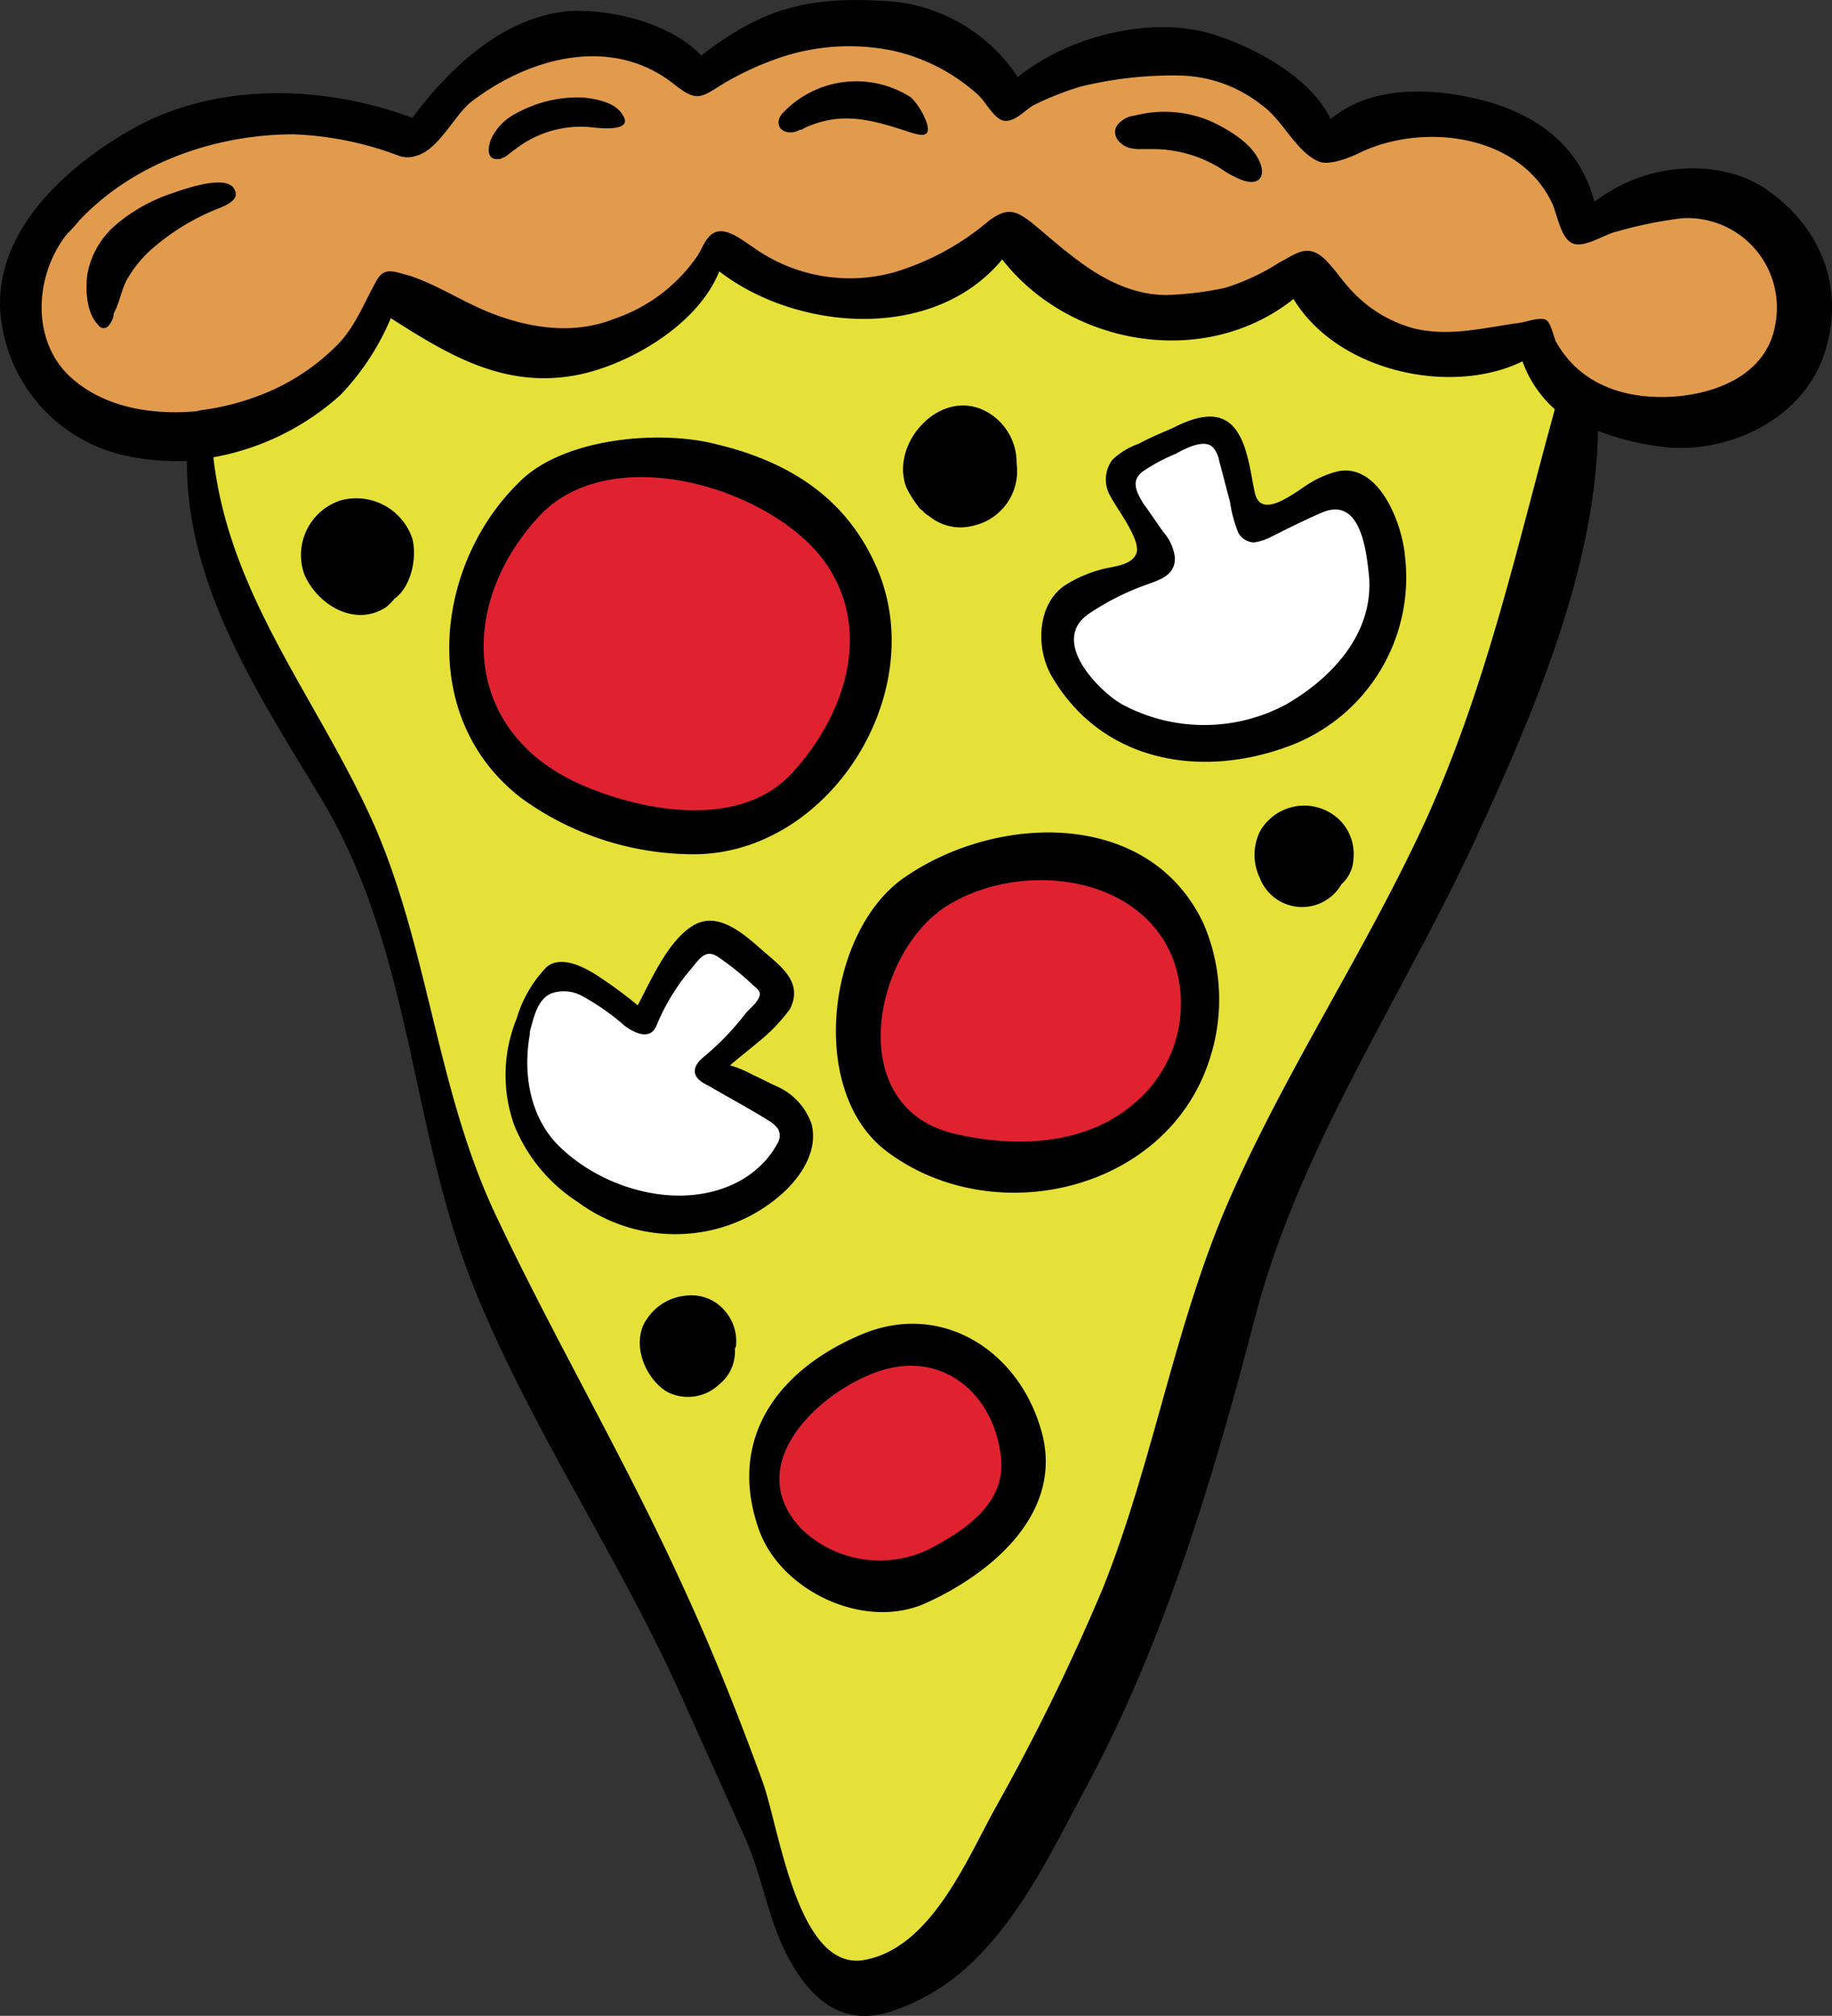
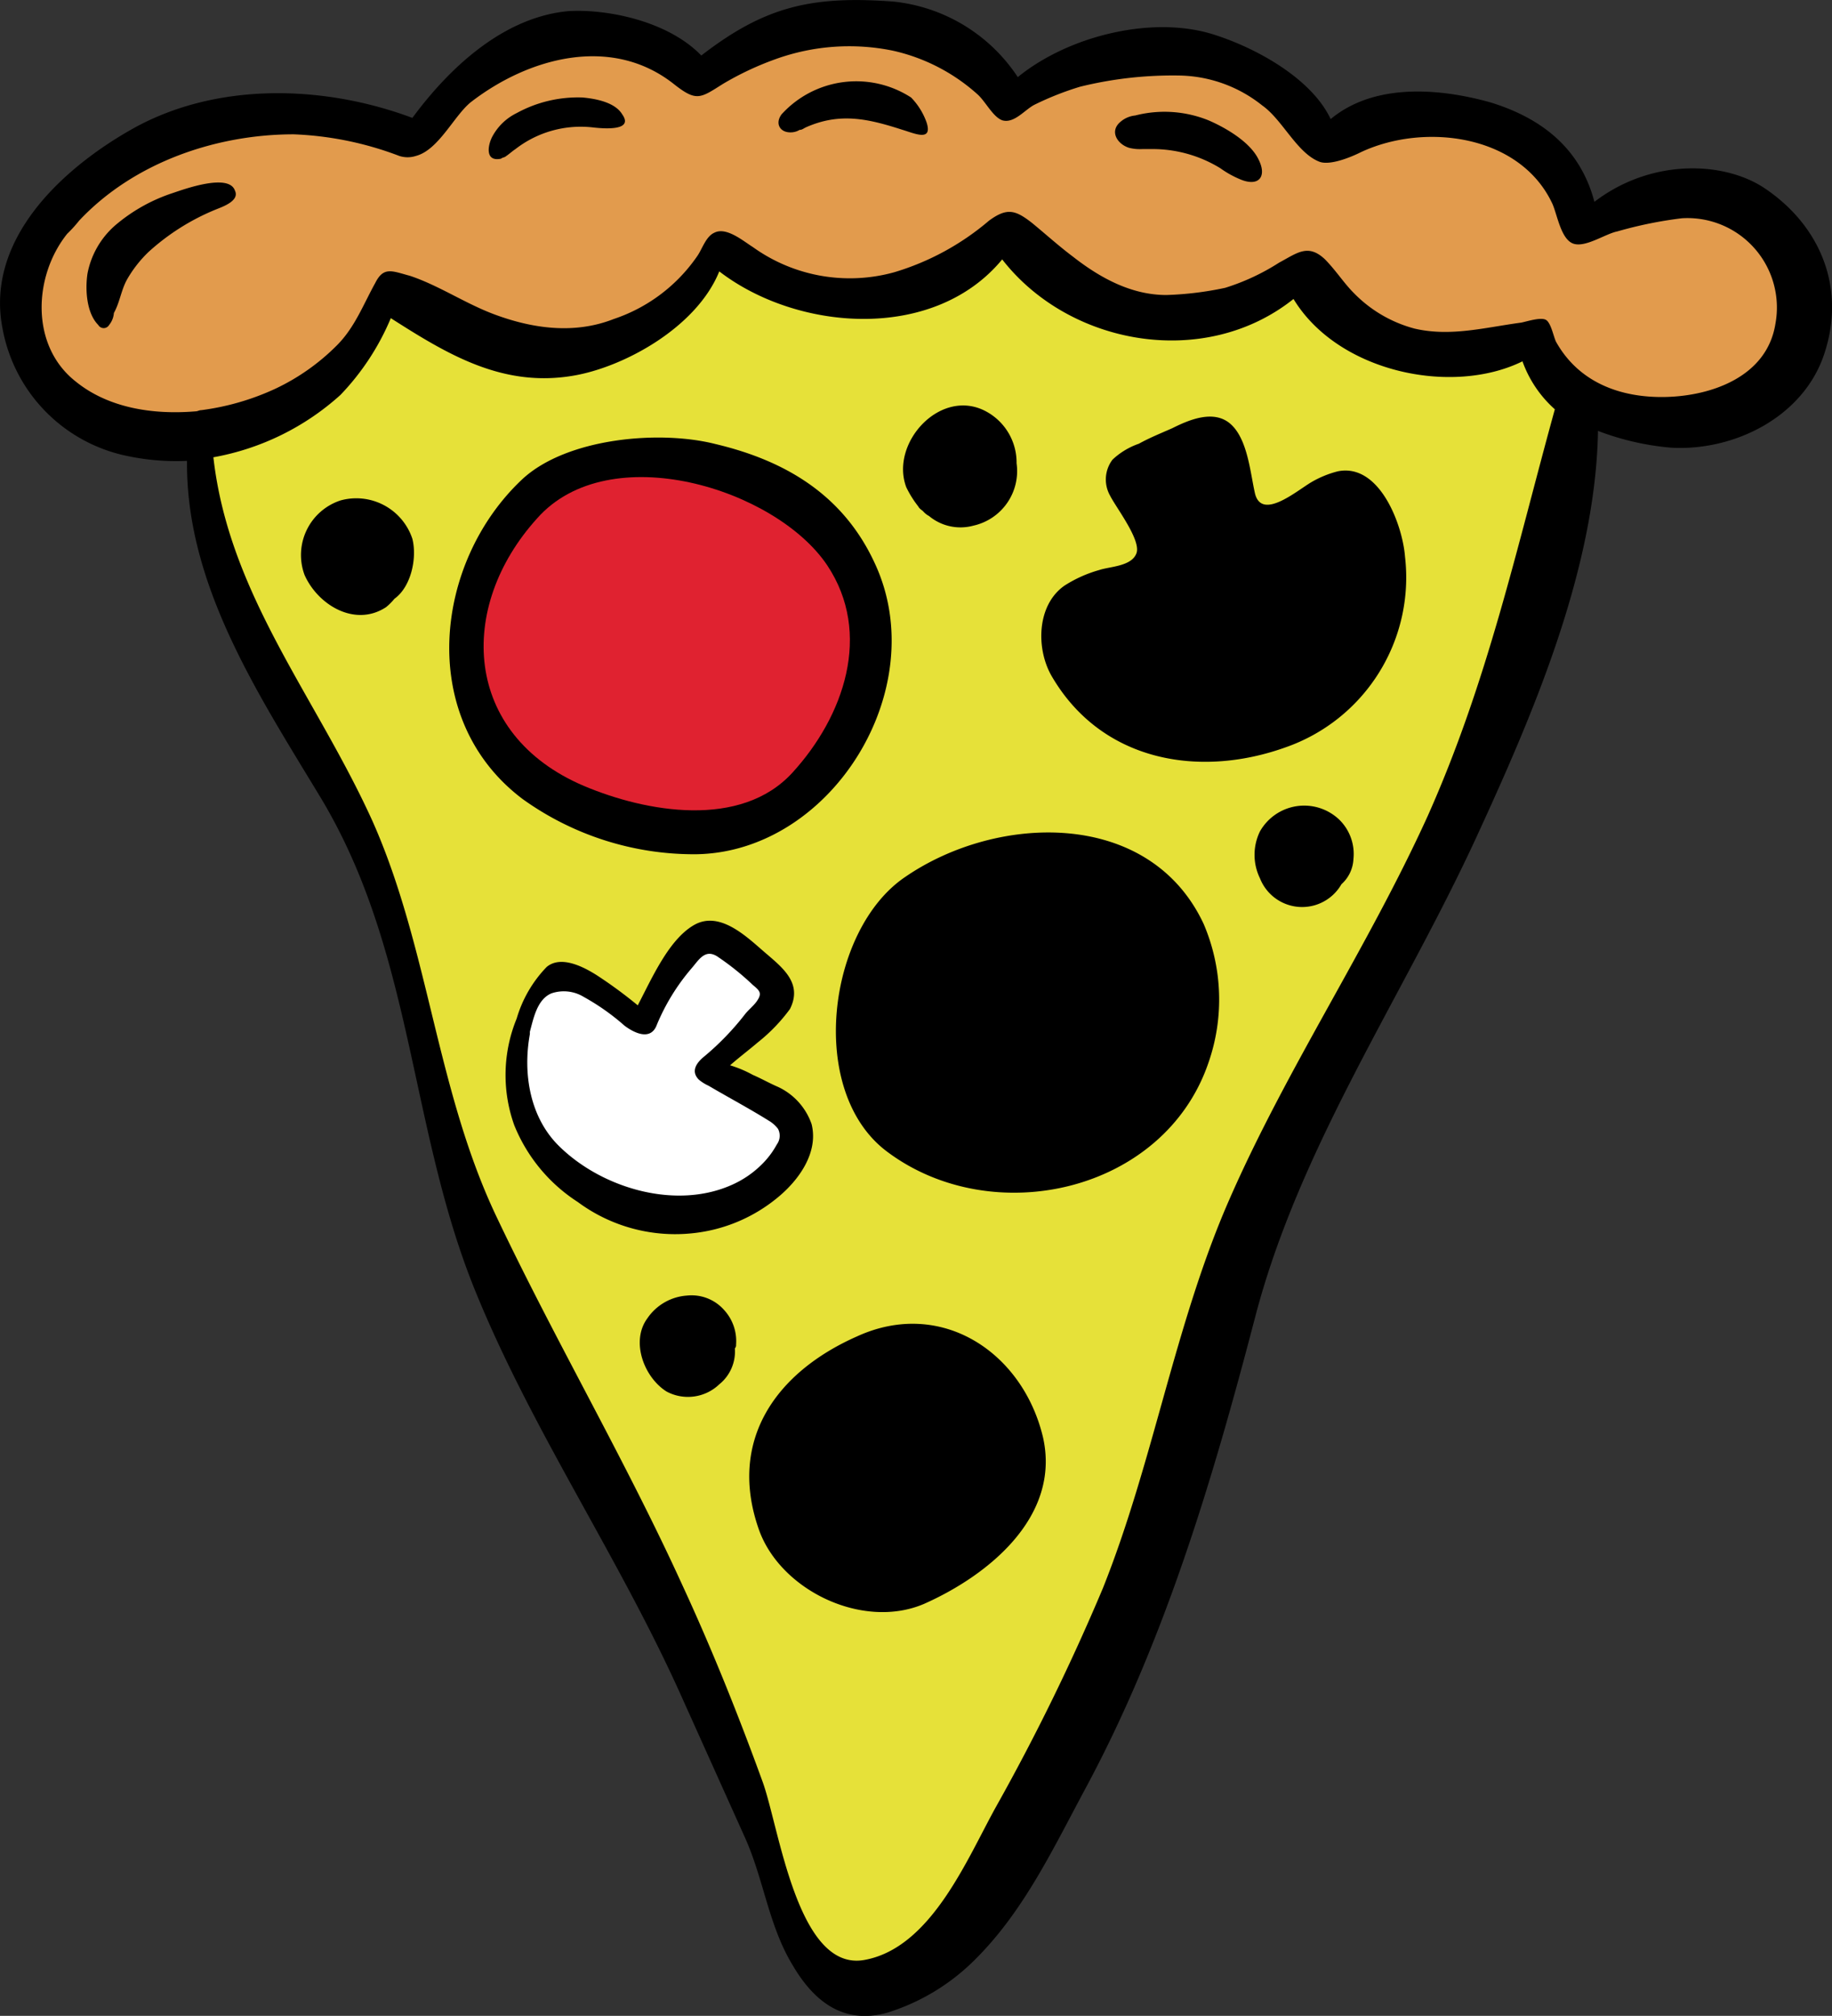
<svg xmlns="http://www.w3.org/2000/svg" viewBox="0 0 152.82 168.09">
  <rect x="0" y="0" width="152.82" height="168.09" fill="#333333" stroke="none" />
  <defs>
    <style>.cls-1{fill:#fff;}.cls-2{fill:#e02230;}.cls-3{fill:#e6e139;}.cls-4{fill:#e29b4d;}</style>
  </defs>
  <g id="Layer_2" data-name="Layer 2">
    <g id="Слой_1" data-name="Слой 1">
      <path d="M.2,27.33a13.29,13.29,0,0,0,10,10.6,19.78,19.78,0,0,0,5.4.5c-.1,10.3,5.9,19.4,11.1,28,7.8,12.9,7.4,27.5,12.9,41.1,4.7,11.6,11.9,22.1,17.1,33.6l5.4,12c1.6,3.5,2,7.4,4,10.7,1.8,3.1,4.3,5,7.9,4a17.77,17.77,0,0,0,7.2-4.3c4.2-4.1,6.7-9.5,9.4-14.5,6.6-12.3,10.6-25.8,14.1-39.2,3.7-14.2,12.3-26.7,18.4-39.9,4.7-10.2,10-22.4,10.2-34a22.43,22.43,0,0,0,6.1,1.4c5.3.3,11.1-2.6,12.8-7.9,1.8-5.5-.4-10.7-5.1-13.8-3.4-2.2-9.4-2.4-14.1,1.2-1.1-4.2-4.1-6.9-8.7-8.3-4.3-1.2-9.7-1.6-13.3,1.4-1.6-3.4-6.2-5.9-9.6-7-5.1-1.7-12.2,0-16.5,3.5A14.15,14.15,0,0,0,74.5.13c-6.8-.5-10.7.4-16,4.5C55.7,1.73,50.6.73,47.4.93c-5.4.5-9.9,4.7-13,8.9-7.5-2.8-16.5-3-23.5,1C5.1,14.13-1.2,20,.2,27.33Z" />
      <path class="cls-1" d="M61.2,98.73a8.32,8.32,0,0,0,2.6-1.9,7.1,7.1,0,0,0,1-1.4,1.23,1.23,0,0,0,.1-1.3,2.7,2.7,0,0,0-.8-.7c-1.6-1-3.3-1.9-5-2.9a3.51,3.51,0,0,1-.8-.5c-.7-.7-.2-1.4.4-1.9a22.58,22.58,0,0,0,3.4-3.5c.3-.4.7-.7,1-1.1.5-.7.3-.9-.3-1.4a22.54,22.54,0,0,0-3-2.4c-1-.6-1.5.3-2.1,1a17.55,17.55,0,0,0-2.9,4.7c-.5,1.4-1.9.7-2.7.1a19.12,19.12,0,0,0-3.4-2.4,3.2,3.2,0,0,0-2.7-.3c-1.2.5-1.5,2.1-1.8,3.2v.2c-.6,3.3,0,7,2.5,9.4C50.3,99.13,56.5,100.93,61.2,98.73Z" />
-       <path class="cls-1" d="M110.3,42.73c-1.4.6-2.8,1.3-4.2,2a4.42,4.42,0,0,1-1.5.5,1.56,1.56,0,0,1-1.3-.8,11.07,11.07,0,0,1-.7-2.6c-.3-1.1-.6-2.3-.9-3.4a2.22,2.22,0,0,0-.5-1.1c-.7-.8-2.4.1-3.1.5a15.09,15.09,0,0,0-2.8,1.5c-1,.8-.5,1.7.1,2.7.6.8,1.1,1.6,1.7,2.4a4,4,0,0,1,.9,2c.1,1.5-1.2,1.9-2.3,2.3a21.55,21.55,0,0,0-4.8,2.4c-3.5,2.3.9,6.6,2.7,7.6a14.46,14.46,0,0,0,13.7,0c3.8-2.2,7.3-5.9,6.9-10.7C114,46.23,113.6,41.33,110.3,42.73Z" />
-       <path class="cls-2" d="M72.8,114.53c-4.9,1.9-11,7.9-5.8,13.1a9.44,9.44,0,0,0,10.6,1.5c3-1.6,6.3-3.8,5.9-7.6C82.9,116,78.3,112.33,72.8,114.53Z" />
-       <path class="cls-2" d="M79,75.53c-6.2,3.9-8.7,16.8.6,19,5.1,1.2,11,1,15.1-2.6a10.83,10.83,0,0,0,3.1-12.1C94.9,72.73,84.9,71.83,79,75.53Z" />
      <path class="cls-2" d="M48.7,65.53c5.2,2.2,13.1,3.6,17.4-1.1s6.7-11.6,2.9-17.3c-4.3-6.4-18.2-10.7-24.2-3.9C38.1,50.63,38.6,61.23,48.7,65.53Z" />
      <path class="cls-3" d="M127,30.13c-5.9,2.9-15.4.9-19.1-5.2-7.4,5.9-18.7,3.9-24.3-3.3-5.7,6.9-17.1,6-23.6,1-1.9,4.7-8,8-12.2,8.7-5.9,1-10.5-1.8-15.2-4.8a20.89,20.89,0,0,1-4.2,6.4,21.46,21.46,0,0,1-10.6,5.2c1.3,11.5,8.6,20,13.3,30.4,4.7,10.6,5.3,22.5,10.4,33.1,4.9,10.3,10.7,20.2,15.4,30.5,2.5,5.4,4.7,10.9,6.7,16.4,1.4,3.8,2.9,15.9,8.5,14.9s8.6-8.5,11-12.8a180,180,0,0,0,8.9-18.2c4.2-10.5,6-22,10.5-32.3,4.8-11,11.6-21.1,16.6-32.1,5-11.2,7.4-22.3,10.6-33.9A9.76,9.76,0,0,1,127,30.13Zm-44.7,4.2a4.84,4.84,0,0,1,2.5,4.3,4.66,4.66,0,0,1-3.6,5.2,4.1,4.1,0,0,1-3.7-.8h0a1.76,1.76,0,0,1-.5-.4c-.1-.1-.3-.2-.4-.4a8.64,8.64,0,0,1-1-1.6C74.2,36.93,78.5,32.23,82.3,34.33ZM32.9,49.93a4.62,4.62,0,0,1-.7.7c-2.6,1.7-5.7-.2-6.8-2.7a4.79,4.79,0,0,1,3-6.2,4.93,4.93,0,0,1,6,3.2C34.8,46.53,34.3,48.93,32.9,49.93Zm10.7-10c3.7-3.4,11.4-4.1,16.1-2.9,5.9,1.4,10.7,4.3,13.3,10,4.8,10.4-3.6,24-14.9,24.2a24.51,24.51,0,0,1-14.5-4.6C34.7,59.93,36.2,46.83,43.6,39.93Zm-.7,53.9a12.41,12.41,0,0,1,.2-8.9,10.38,10.38,0,0,1,2.5-4.3c1.2-1,3.1,0,4.2.7a37.82,37.82,0,0,1,3.4,2.5c1.2-2.3,2.6-5.5,4.7-6.7s4.3.9,5.8,2.2,3.3,2.6,2.2,4.8a14.38,14.38,0,0,1-2.7,2.8c-.7.6-1.5,1.2-2.3,1.9a9.73,9.73,0,0,1,1.9.8c.7.3,1.4.7,2.1,1a5.36,5.36,0,0,1,2.8,3.1c.6,2.4-1.1,4.7-2.8,6.1a13.29,13.29,0,0,1-7.1,3,13.66,13.66,0,0,1-9.6-2.6A13.73,13.73,0,0,1,42.9,93.83Zm18.5,18.3a.37.37,0,0,1-.1.3,3.51,3.51,0,0,1-1.3,3,3.78,3.78,0,0,1-4.4.6c-1.9-1.2-3-4.2-1.6-6.1a4.36,4.36,0,0,1,3.3-1.9,3.62,3.62,0,0,1,3.1,1.2A3.83,3.83,0,0,1,61.4,112.13Zm15.7,21.6c-5.1,2.2-12-1.1-13.8-6.2-2.6-7.4,1.4-13.1,8.2-16.1,7-3.2,13.8,1.3,15.5,8.4C88.5,126.43,82.5,131.33,77.1,133.73Zm23.7-45.1c-3.7,10.8-18,14-26.8,7.4-6.7-5-5-18.5,1.5-22.9,7.7-5.3,20.4-5.7,24.9,3.9A16,16,0,0,1,100.8,88.63Zm11.1-14.9a3.78,3.78,0,0,1-6.8-.5,4.45,4.45,0,0,1,0-3.9,4.24,4.24,0,0,1,6.6-1,4,4,0,0,1,1.2,3.3A3,3,0,0,1,111.9,73.73Zm-4.7-11.4c-7.3,2.6-15.4,1.1-19.5-6-1.3-2.3-1.2-5.9,1.1-7.5a10.76,10.76,0,0,1,2.9-1.3c.9-.3,2.7-.3,3.1-1.4s-1.7-3.8-2.2-4.8a2.74,2.74,0,0,1,.2-3A6.11,6.11,0,0,1,95,37c.9-.5,1.9-.9,2.8-1.3,1.4-.7,3.5-1.6,4.9-.3s1.6,4.1,2,5.8c.6,2.2,3.5-.3,4.7-1a8.49,8.49,0,0,1,2.2-.9c3.5-.7,5.4,4.5,5.6,7.1A15,15,0,0,1,107.2,62.33Z" />
      <path class="cls-4" d="M90.1,7.23a25,25,0,0,0-3.8,1.5c-.8.4-1.7,1.6-2.7,1.3-.8-.3-1.4-1.6-2.1-2.2a15.65,15.65,0,0,0-7-3.6,18.12,18.12,0,0,0-9.8.7A25.31,25.31,0,0,0,60.3,7c-1.9,1.2-2.2,1.5-4.1,0-5.2-4.1-12.1-2.2-16.9,1.5-1.4,1.1-2.7,4-4.6,4.5a2.23,2.23,0,0,1-1.4,0,27.63,27.63,0,0,0-8.8-1.8c-6.4,0-13.3,2.3-17.9,7.2a11,11,0,0,1-1,1.1c-2.8,3.5-3.1,9.3.7,12.3,2.7,2.2,6.4,2.8,10,2.5.2,0,.3-.1.5-.1a21.17,21.17,0,0,0,6.2-1.8,18.16,18.16,0,0,0,5.1-3.6c1.5-1.5,2.2-3.4,3.2-5.2.7-1.4,1.4-1,2.9-.6,2.4.8,4.6,2.3,7,3.2,3.2,1.2,6.7,1.7,10,.4a13.74,13.74,0,0,0,7-5.3c.4-.6.7-1.6,1.4-1.9,1-.5,2.4.7,3.2,1.2a13.86,13.86,0,0,0,11.8,2.1,21.76,21.76,0,0,0,7.9-4.3c1.5-1.1,2.2-.9,3.6.2,1.1.9,2.2,1.9,3.4,2.8,2.3,1.8,4.9,3.2,7.8,3.2a27.34,27.34,0,0,0,4.9-.6,18.47,18.47,0,0,0,4.5-2.1c1.5-.8,2.4-1.6,3.8-.3.9.9,1.6,2,2.4,2.8a11,11,0,0,0,5.1,3c3,.7,5.9-.1,8.9-.5.5-.1,1.7-.5,2.1-.2s.6,1.4.8,1.8c1.9,3.4,5.4,4.7,9.2,4.6s8.4-1.7,9.1-6.1a7.46,7.46,0,0,0-7.8-8.8,34.49,34.49,0,0,0-5.4,1.1c-1,.2-2.7,1.4-3.7,1s-1.3-2.4-1.7-3.3c-2.7-5.8-10.7-6.8-16-4.3-.8.4-2.5,1.1-3.4.8-1.9-.7-3.1-3.5-4.8-4.7a11.37,11.37,0,0,0-6.8-2.5A32.32,32.32,0,0,0,90.1,7.23Zm-72,10.2A19,19,0,0,0,12.4,21a10.18,10.18,0,0,0-1.8,2.3c-.5.9-.6,1.9-1.1,2.8a1.78,1.78,0,0,1-.4,1,.52.52,0,0,1-.9,0c-1-1-1.1-3-.9-4.3a7.09,7.09,0,0,1,2.3-4,14.19,14.19,0,0,1,4.8-2.7c.9-.3,4.7-1.7,5.2-.2C20,16.73,18.6,17.23,18.1,17.43Zm31.4-6.8a8.89,8.89,0,0,0-6.5,1.8c-.3.2-.5.4-.8.6-.1.1-.3.1-.4.2-1.4.3-1.1-1.2-.7-1.9a4.59,4.59,0,0,1,2-1.9,10.64,10.64,0,0,1,5.5-1.3c1.1.1,2.7.4,3.3,1.4C52.9,10.93,50.4,10.73,49.5,10.63Zm25.8.2c-2.8-.9-5.2-1.5-8.1-.2-.2.1-.3.2-.5.2a1.42,1.42,0,0,1-.6.2c-1,.1-1.5-.7-.9-1.5A8.42,8.42,0,0,1,76,8.13a5.71,5.71,0,0,1,1.3,2.1C77.8,11.83,76.3,11.13,75.3,10.83Zm29.7,2.5c.7,1.4,0,2.3-1.6,1.6a8.27,8.27,0,0,1-1.6-.9,10.8,10.8,0,0,0-5.8-1.6h-.7a3.75,3.75,0,0,1-1.1-.1c-1-.3-1.7-1.4-.7-2.2a2.2,2.2,0,0,1,1.2-.5,9.8,9.8,0,0,1,6.1.4C102.2,10.63,104.3,11.83,105,13.33Z" />
    </g>
  </g>
</svg>